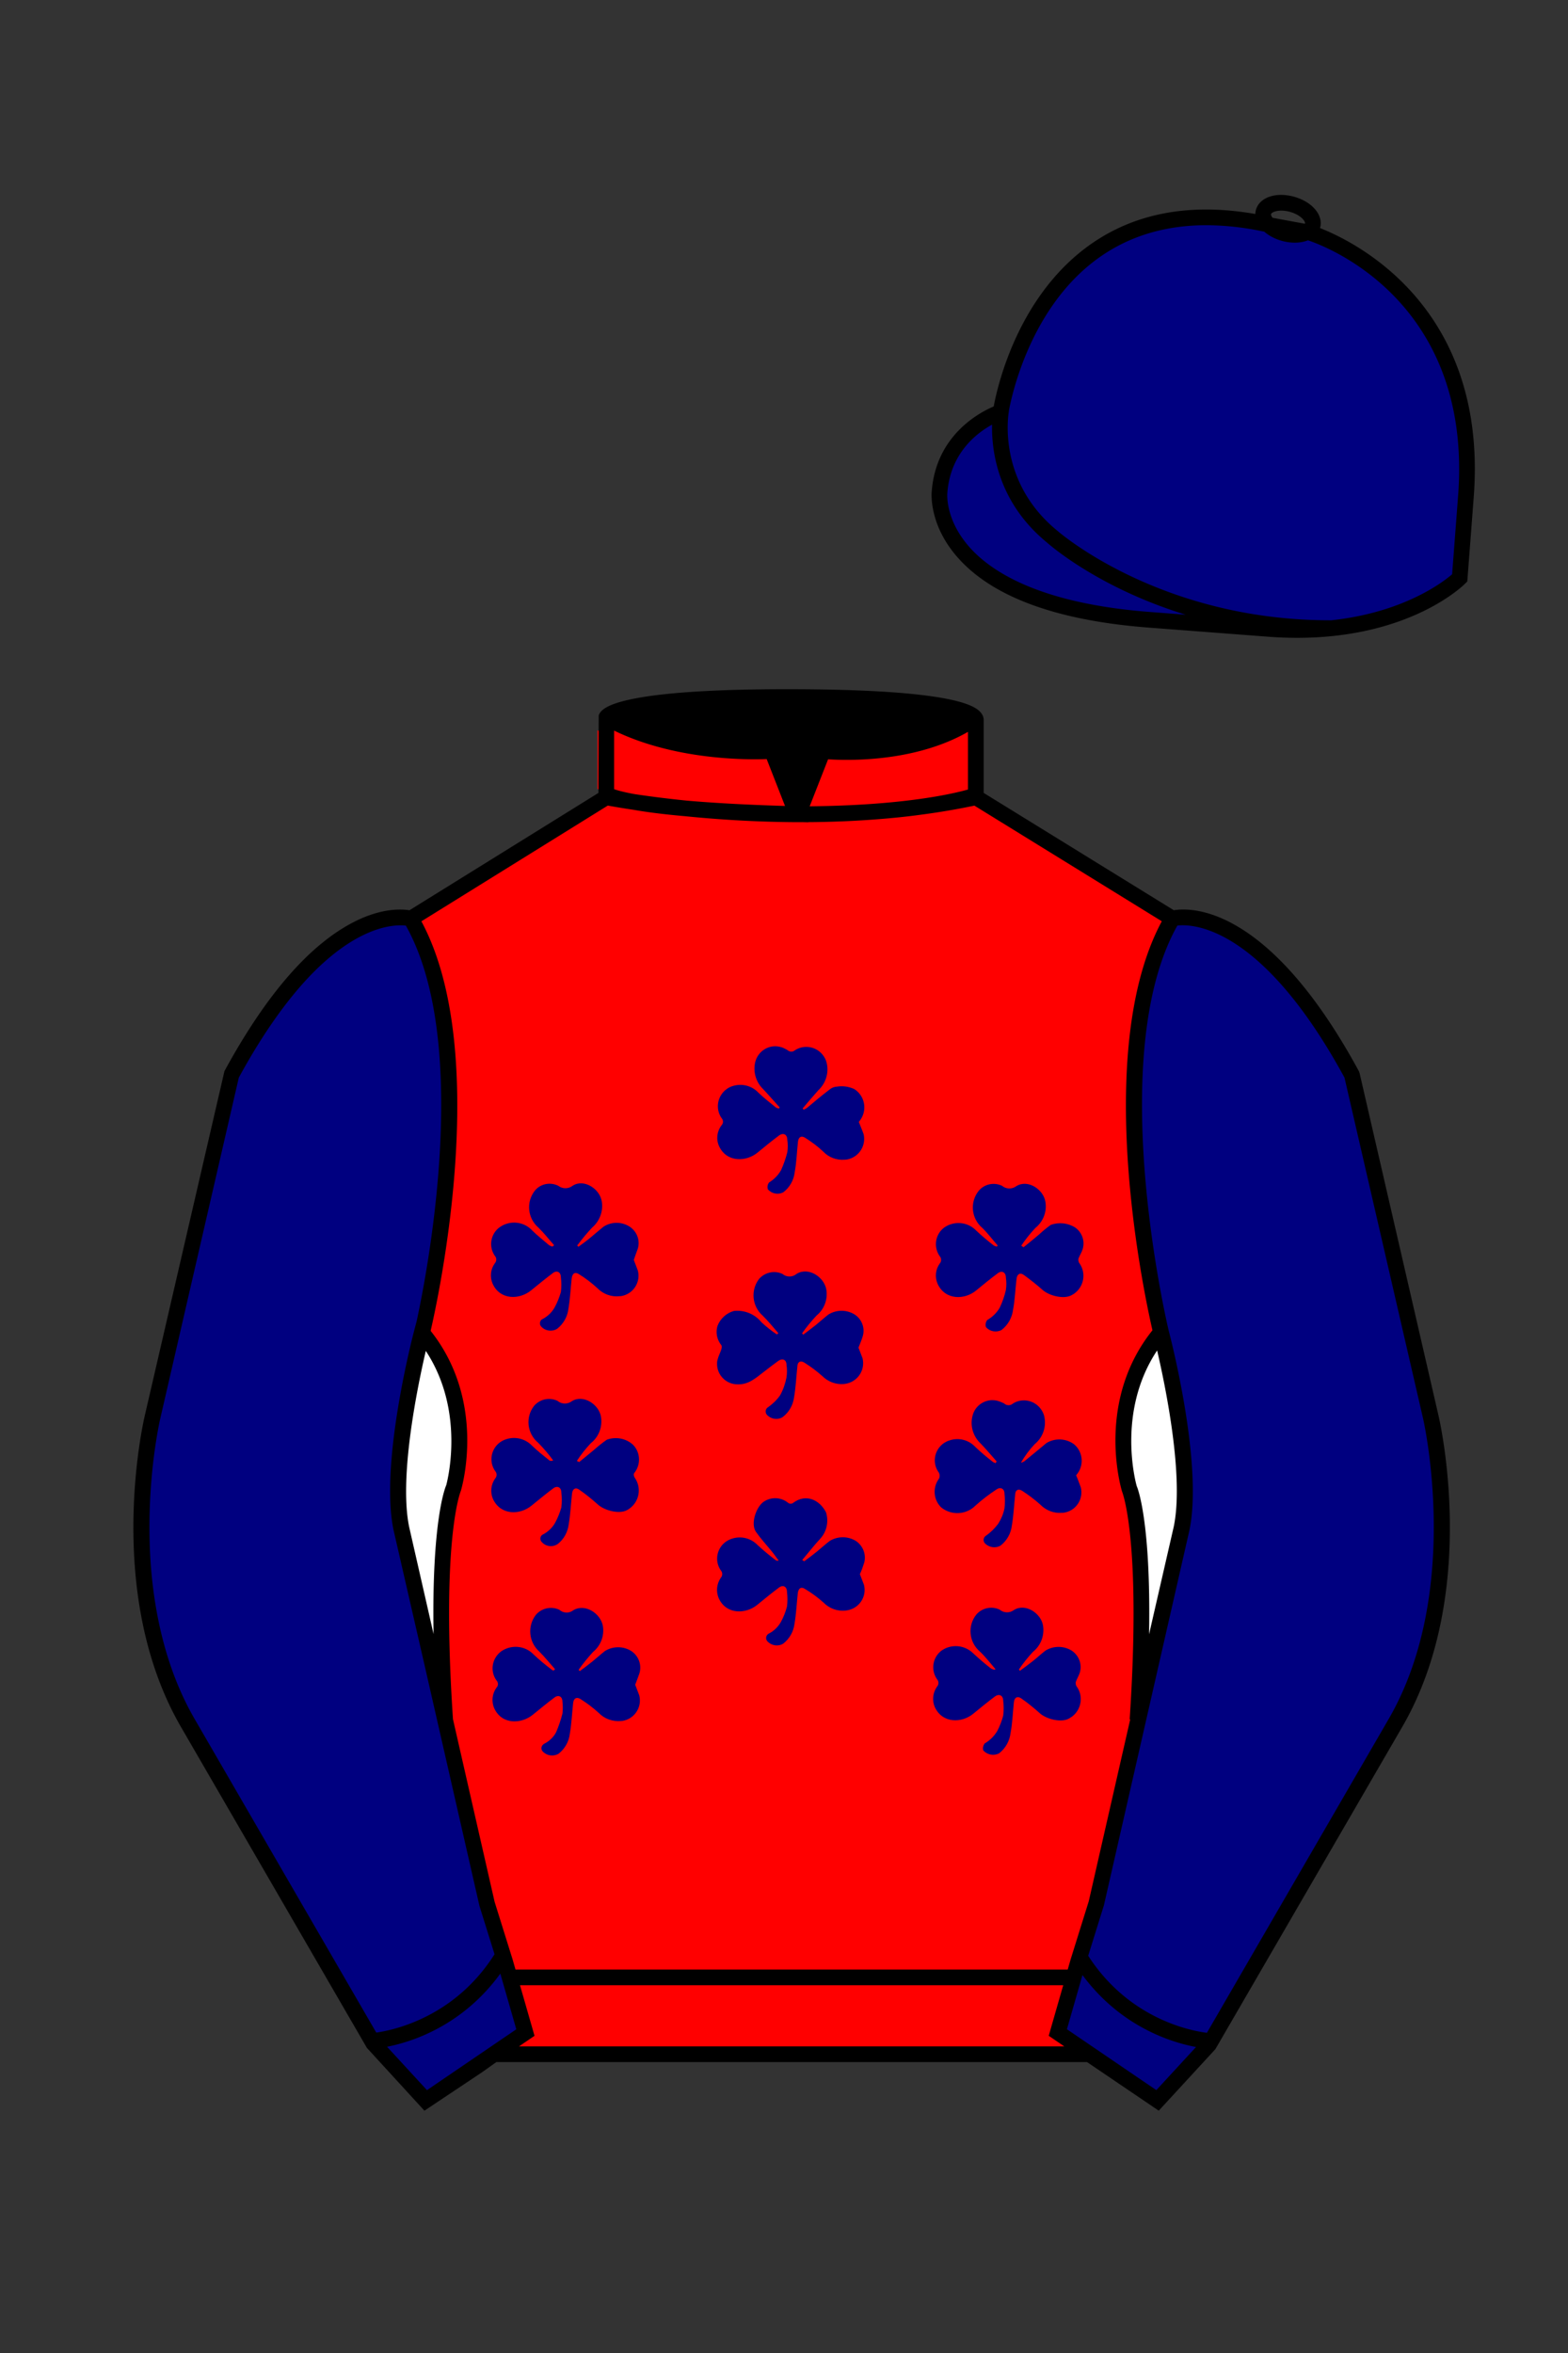
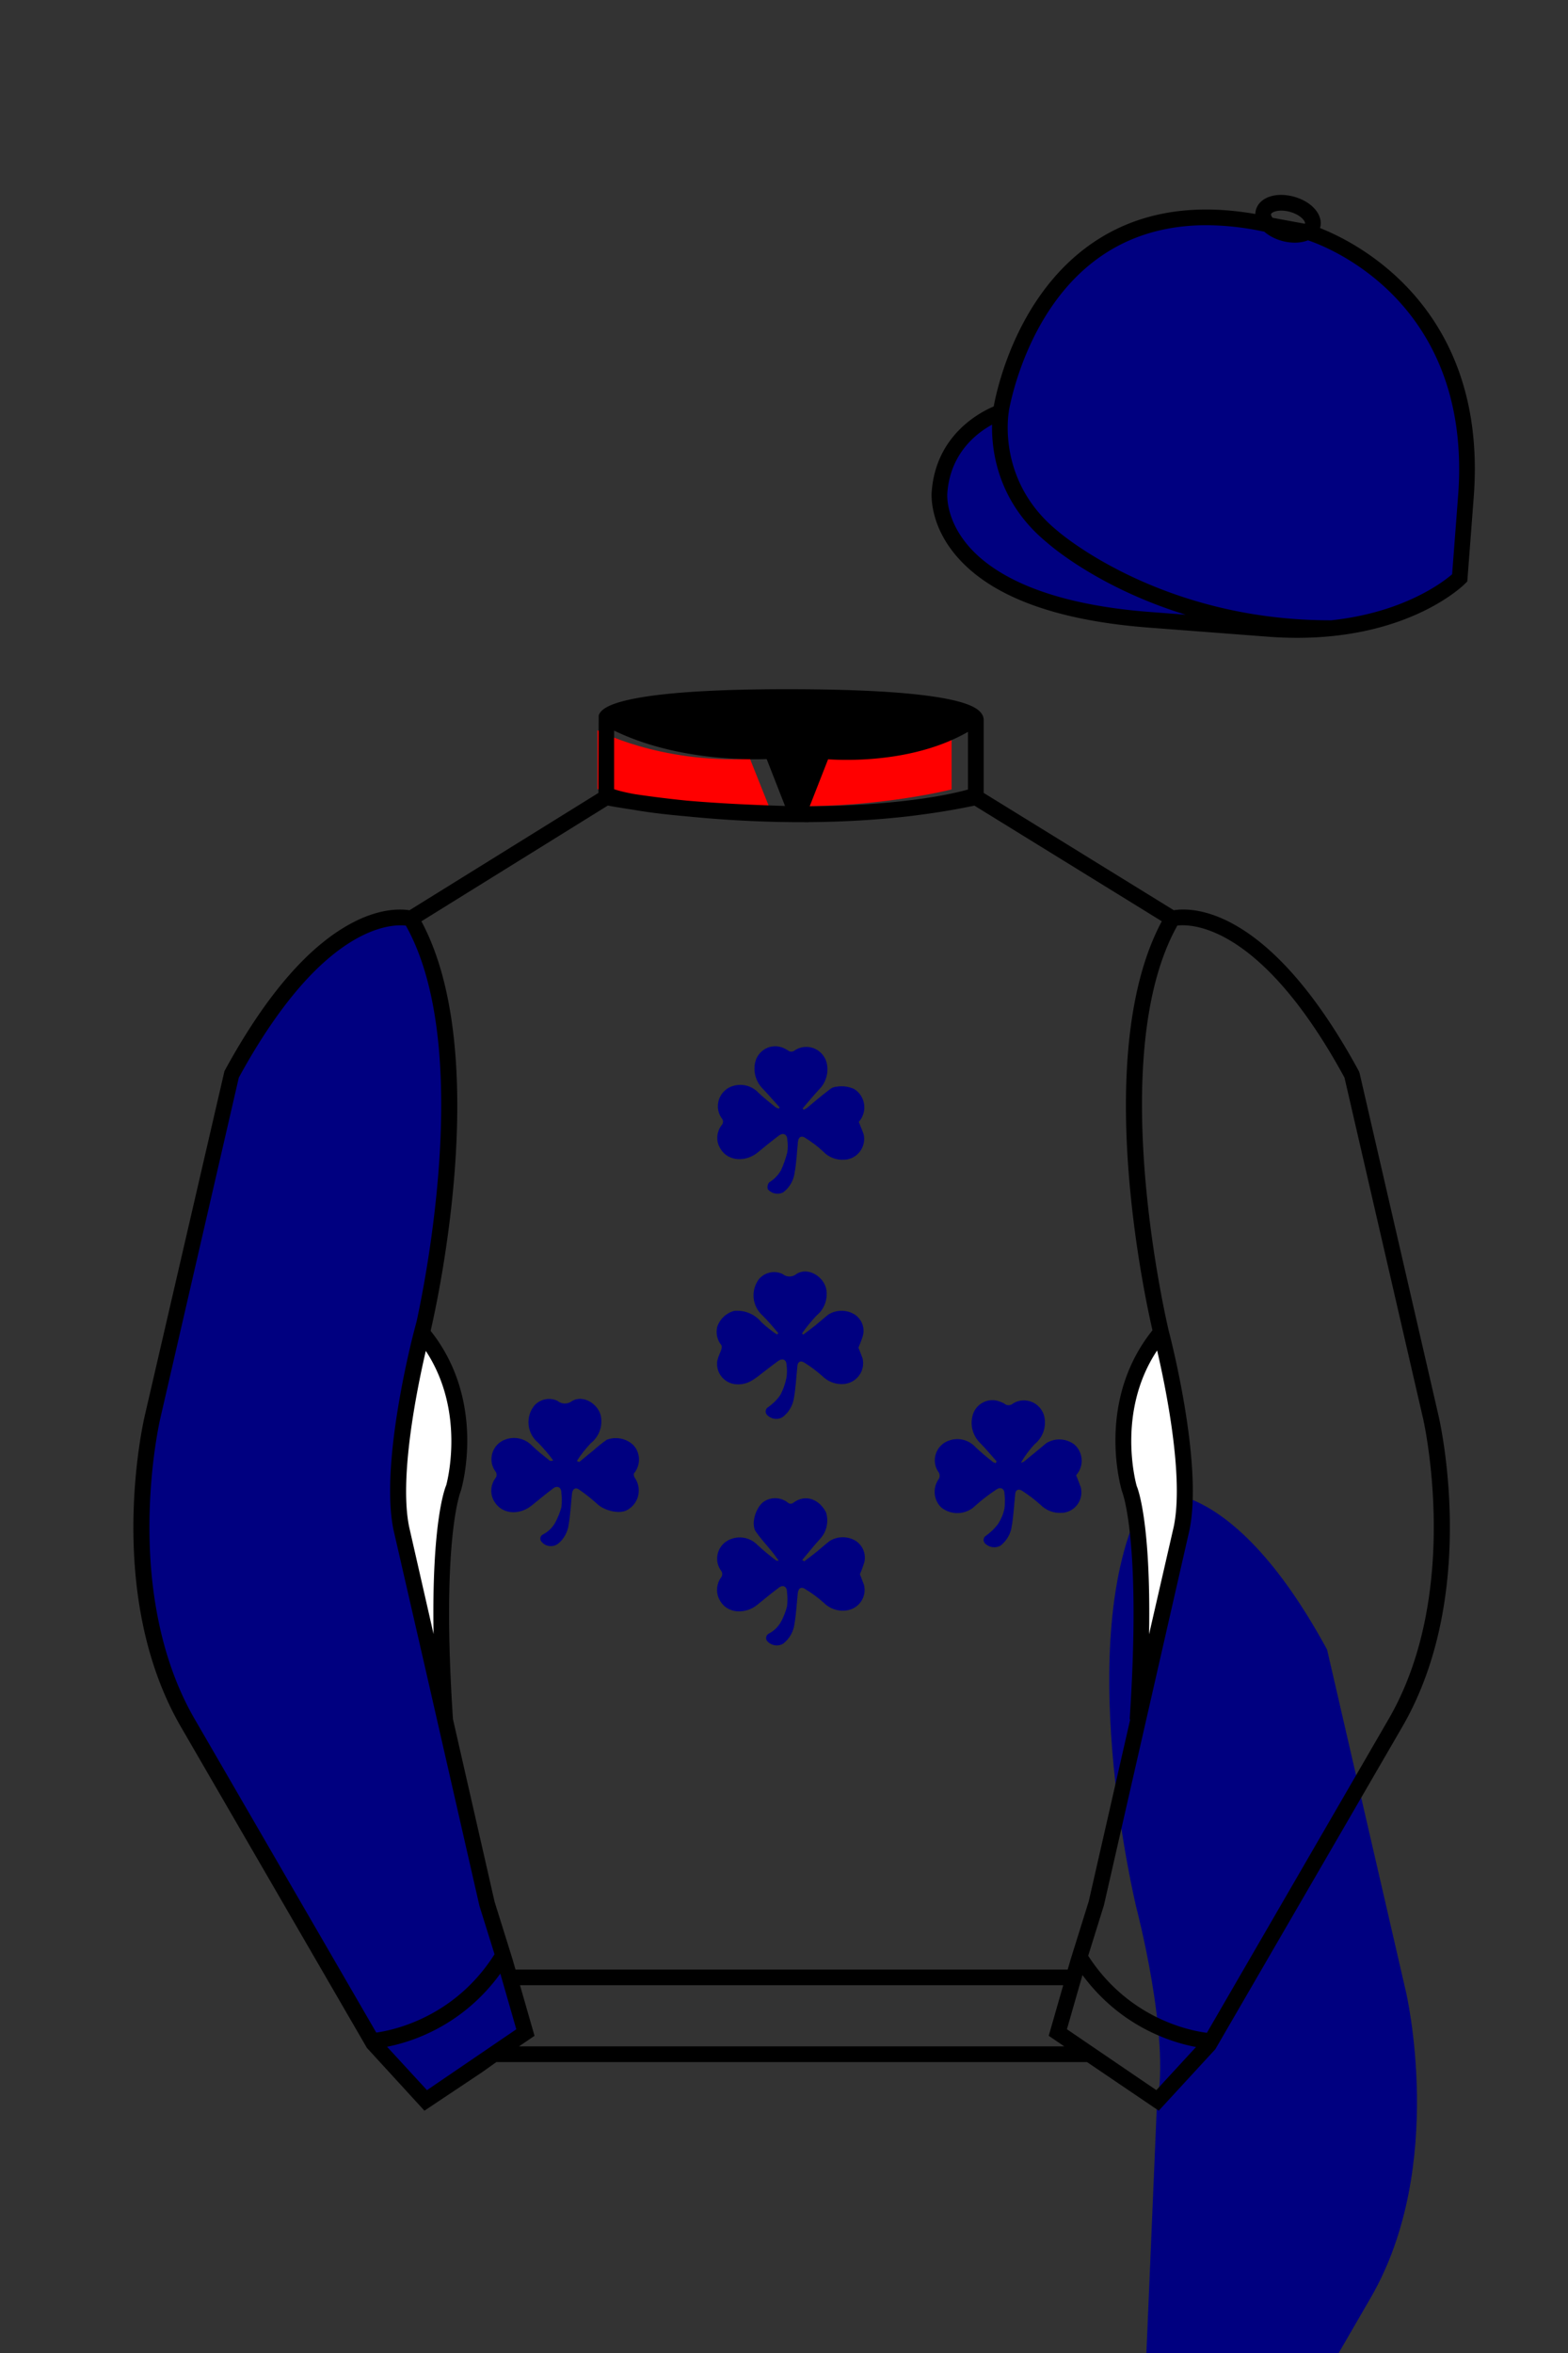
<svg xmlns="http://www.w3.org/2000/svg" viewBox="0 0 100 150">
  <rect x="0" y="0" width="100" height="150" fill="#333333" stroke="none" />
-   <path d="M74.752 58.99s5.164-1.613 11.451 9.961l5.025 21.795s2.623 11.087-2.232 19.497l-11.869 20.482-3.318 3.605-4.346-2.944H31.484l-1.03.731-3.317 2.213-1.658-1.802-1.659-1.803-5.936-10.241-5.936-10.241c-2.427-4.205-2.985-9.08-2.936-12.902.049-3.823.705-6.595.705-6.595l2.512-10.897 2.512-10.898c3.144-5.787 6.007-8.277 8.084-9.321 2.077-1.043 3.368-.64 3.368-.64l6.228-3.865 6.229-3.865v-5.08s.087-.328 1.571-.655c1.483-.328 4.364-.655 9.95-.655 6.222 0 9.232.368 10.689.737 1.455.369 1.357.737 1.357.737v4.916l12.535 7.73z" fill="#FF0000" />
  <path d="M49.71,70.58c-.35-.38-.68-.77-1.03-1.14-.46-.44-.66-1.09-.52-1.71.16-.71.86-1.16,1.56-1h0c.08.02.17.04.25.08.09.05.18.08.26.14.14.12.34.12.47,0,.62-.4,1.45-.22,1.85.41.11.16.17.35.2.54.09.59-.12,1.19-.56,1.6-.34.38-.67.77-1,1.16l.06.08c.07-.03.14-.06.2-.1.47-.4.98-.82,1.49-1.21.13-.1.28-.15.45-.16.37-.06.74,0,1.08.15.65.4.85,1.26.44,1.91-.04.07-.09.13-.14.19.1.26.22.53.31.79.16.71-.28,1.42-.99,1.59-.08.02-.16.03-.23.03-.51.04-1.01-.15-1.36-.52-.35-.33-.74-.62-1.14-.87-.25-.17-.44-.06-.47.25-.07.65-.09,1.31-.21,1.95-.06.51-.33.97-.73,1.27-.33.17-.73.09-.98-.19-.05-.15-.02-.32.08-.44.32-.2.59-.47.77-.8.16-.36.29-.73.39-1.12.04-.27.04-.54,0-.8,0-.34-.25-.47-.52-.28-.47.35-.92.72-1.37,1.09-.72.6-1.97.65-2.46-.4-.2-.44-.14-.95.16-1.34.12-.13.12-.32,0-.45-.42-.6-.27-1.43.33-1.86.11-.08.23-.14.36-.18.58-.19,1.22-.04,1.64.4.35.34.74.64,1.12.95.06.04.13.06.2.08l.05-.07Z" fill="#000080" />
-   <path d="M35.34,79.38c-.33-.37-.64-.77-1-1.12-.7-.6-.8-1.65-.22-2.37.36-.43.97-.55,1.48-.3.27.21.65.21.92,0,.72-.47,1.74.2,1.86,1.01.1.62-.14,1.25-.62,1.66-.34.36-.65.74-.95,1.14l.08.08c.27-.2.55-.4.81-.62s.52-.44.79-.66c.51-.33,1.16-.33,1.67,0,.47.31.68.89.51,1.42-.08.22-.16.43-.25.7.07.17.16.42.26.68.18.71-.25,1.42-.95,1.6,0,0,0,0,0,0-.07.02-.14.03-.21.03-.53.06-1.05-.13-1.42-.51-.36-.33-.75-.63-1.17-.89-.25-.17-.43-.06-.47.26-.07.65-.1,1.31-.21,1.95-.06.5-.32.96-.72,1.27-.33.2-.75.14-1.01-.14-.12-.12-.11-.31,0-.43.02-.02.04-.03.06-.04.33-.17.61-.43.79-.75.17-.31.3-.64.4-.98.04-.31.04-.63,0-.95,0-.33-.26-.47-.53-.25-.47.35-.91.72-1.37,1.09-.75.61-1.98.62-2.45-.42-.19-.43-.14-.93.14-1.31.12-.14.12-.34,0-.47-.42-.6-.27-1.44.34-1.85,0,0,.01,0,.02-.01.1-.07.22-.13.34-.17.59-.21,1.25-.05,1.67.4.34.34.72.63,1.09.95.07.04.14.07.21.09l.11-.09Z" fill="#000080" />
-   <path d="M65.29,79.5c.32-.26.65-.52.95-.78.25-.23.5-.44.78-.64.52-.18,1.1-.12,1.56.18.43.31.62.85.47,1.36-.06.21-.19.4-.27.61-.02.09,0,.19.04.27.46.62.33,1.49-.29,1.95,0,0,0,0,0,0-.06.04-.12.08-.18.11-.47.28-1.42.06-1.86-.33-.38-.34-.78-.65-1.19-.95-.24-.18-.44-.06-.47.25-.08.65-.1,1.31-.22,1.95-.06.51-.32.98-.73,1.3-.33.18-.75.11-1-.18-.05-.15-.02-.32.08-.45.33-.19.61-.46.8-.79.17-.36.3-.73.39-1.12.04-.27.04-.53,0-.8,0-.34-.26-.47-.52-.27-.47.35-.92.72-1.37,1.09-.73.61-1.97.64-2.46-.41-.19-.43-.14-.92.13-1.3.12-.13.12-.34,0-.47-.42-.6-.28-1.43.32-1.85,0,0,0,0,0,0,.11-.07.22-.13.34-.17.59-.21,1.24-.06,1.67.39.36.34.73.65,1.12.95.06.03.13.06.19.07l.06-.07c-.33-.37-.63-.78-.98-1.12-.71-.6-.81-1.65-.23-2.37.36-.43.97-.56,1.48-.32.26.22.64.23.91.03.74-.47,1.74.21,1.86.99.11.63-.14,1.27-.64,1.67-.33.35-.63.73-.9,1.13l.14.1Z" fill="#000080" />
  <path d="M49.64,84.99c-.33-.38-.64-.77-1-1.12-.68-.6-.78-1.62-.23-2.34.37-.42.97-.56,1.49-.32.26.22.64.22.9,0,.75-.47,1.76.19,1.9,1,.1.62-.13,1.25-.62,1.65-.34.36-.65.74-.93,1.14l.08.08c.27-.21.55-.41.81-.62s.52-.45.79-.66c.51-.32,1.17-.32,1.68,0,.46.3.67.87.51,1.39-.07.23-.17.47-.27.72l.26.68c.17.71-.26,1.42-.97,1.6,0,0,0,0,0,0-.08.02-.15.03-.23.04-.51.04-1.01-.15-1.37-.51-.35-.31-.72-.59-1.12-.84-.26-.18-.47-.07-.47.26-.07.65-.1,1.31-.21,1.95-.07.5-.33.95-.73,1.25-.33.2-.75.13-1.01-.16-.11-.14-.09-.34.05-.45l.03-.02c.3-.21.56-.46.77-.76.2-.36.33-.74.41-1.14.04-.27.04-.53,0-.8,0-.33-.25-.45-.53-.25s-.67.5-.99.75c-.47.36-.91.76-1.6.74-.72,0-1.31-.58-1.31-1.3,0,0,0,0,0,0,0-.09,0-.17.03-.26.05-.23.17-.44.24-.66.03-.09.05-.23,0-.28-.28-.35-.37-.81-.24-1.23.18-.46.57-.82,1.05-.95.67-.07,1.33.2,1.75.72.31.29.64.55.99.78l.11-.1Z" fill="#000080" />
  <path d="M36.93,93.21l.95-.78c.26-.23.53-.45.82-.65.57-.21,1.22-.09,1.67.32.49.5.51,1.29.06,1.83-.03.09,0,.19.05.27.45.64.3,1.53-.35,1.98-.04.03-.08.06-.13.08-.47.28-1.42.05-1.86-.34-.38-.34-.77-.66-1.19-.95-.24-.18-.44-.06-.47.25-.07.65-.1,1.31-.21,1.95-.06.49-.3.94-.69,1.25-.32.23-.77.18-1.03-.12-.12-.12-.12-.31,0-.43,0,0,0,0,0,0,.02-.02.04-.03.06-.04.33-.17.61-.43.79-.75.17-.31.3-.64.4-.98.04-.31.04-.63,0-.95,0-.34-.26-.47-.53-.26-.47.35-.91.72-1.37,1.09-.74.61-1.97.63-2.46-.42-.19-.43-.13-.93.14-1.31.12-.13.12-.34,0-.47-.42-.6-.27-1.43.33-1.85.1-.07.22-.13.34-.17.59-.21,1.24-.05,1.67.39.35.34.73.64,1.12.95.05.04.13.04.24,0-.29-.4-.61-.77-.95-1.12-.72-.59-.84-1.64-.26-2.37.37-.42.97-.55,1.48-.31.26.22.64.23.91.03.73-.47,1.75.2,1.87,1,.1.63-.14,1.27-.65,1.67-.33.35-.63.73-.89,1.13l.14.07Z" fill="#000080" />
  <path d="M63.56,93.16c-.34-.38-.67-.78-1.02-1.14-.48-.45-.68-1.12-.52-1.75.16-.7.86-1.14,1.56-.98.15.04.3.1.45.17.16.16.42.16.59,0,.63-.38,1.45-.17,1.83.47.09.15.15.31.17.48.1.62-.14,1.25-.63,1.65-.34.36-.64.76-.88,1.19.07-.02.14-.05.21-.09.47-.38.95-.78,1.42-1.17.55-.33,1.24-.3,1.76.08.58.49.65,1.36.16,1.94,0,0,0,0,0,0l-.03.03c.1.26.21.52.3.78.17.71-.26,1.42-.97,1.59,0,0,0,0,0,0-.08.02-.16.03-.24.03-.51.04-1.01-.15-1.37-.52-.36-.32-.74-.61-1.14-.87-.26-.18-.47-.07-.47.26-.07.65-.1,1.31-.21,1.95-.06.5-.32.96-.72,1.27-.33.19-.75.12-1.01-.16-.11-.14-.09-.34.05-.45l.03-.02c.3-.21.56-.47.78-.76.19-.3.33-.63.4-.98.04-.31.04-.63,0-.95,0-.31-.25-.44-.51-.26-.47.31-.92.65-1.34,1.03-.59.59-1.53.64-2.18.12-.48-.46-.56-1.2-.2-1.76.13-.15.13-.38,0-.53-.4-.61-.22-1.43.39-1.83.1-.06.21-.12.32-.15.59-.21,1.25-.04,1.67.42.36.34.73.65,1.12.95.05.03.11.06.17.07l.07-.13Z" fill="#000080" />
  <path d="M51.29,99.53c.27-.2.54-.4.81-.62s.54-.47.82-.68c.51-.31,1.15-.31,1.66,0,.45.3.67.85.54,1.37-.08.26-.17.51-.28.75.07.18.16.43.26.68.18.71-.25,1.42-.95,1.6-.07.02-.14.03-.21.04-.53.06-1.05-.13-1.42-.51-.36-.32-.75-.61-1.17-.86-.25-.17-.43-.06-.47.26-.07.65-.1,1.31-.21,1.95-.06.5-.32.96-.72,1.27-.33.2-.75.13-1.01-.15-.11-.12-.11-.31.01-.43h0s.04-.03.06-.05c.33-.16.61-.43.79-.75.17-.31.3-.64.39-.98.04-.31.04-.63,0-.95,0-.33-.26-.47-.53-.25-.47.35-.92.72-1.37,1.09-.71.58-1.95.64-2.44-.4-.2-.43-.15-.94.12-1.33.12-.13.12-.34,0-.47-.42-.6-.26-1.43.34-1.84,0,0,0,0,0,0,.1-.07.22-.13.34-.17.59-.21,1.24-.05,1.67.4.38.35.77.67,1.18.98.05.02.11.02.16,0-.16-.2-.3-.42-.47-.62-.33-.4-.68-.78-.98-1.21-.35-.5,0-1.55.47-1.9.48-.34,1.12-.32,1.58.05.09.08.24.08.33,0,.81-.6,1.68-.19,2.09.61.18.58.05,1.21-.35,1.66-.41.44-.78.92-1.17,1.38l.12.07Z" fill="#000080" />
-   <path d="M35.4,106.41c-.33-.37-.65-.77-1-1.12-.68-.6-.78-1.62-.23-2.34.37-.44.99-.57,1.5-.33.25.22.62.24.88.04.75-.47,1.76.19,1.9,1,.1.62-.14,1.25-.63,1.65-.33.36-.64.74-.92,1.14l.08.08c.27-.2.55-.41.81-.62s.52-.45.79-.66c.51-.32,1.17-.32,1.68,0,.47.31.68.89.52,1.42-.08.23-.17.47-.27.73.07.17.16.43.26.68.18.71-.26,1.43-.96,1.6h0c-.07.02-.13.03-.2.03-.53.05-1.05-.13-1.42-.51-.35-.32-.73-.61-1.14-.87-.26-.18-.47-.08-.5.25-.07.65-.1,1.31-.21,1.95-.06.5-.32.96-.72,1.27-.33.19-.75.13-1.01-.15-.11-.12-.11-.31.02-.43.02-.02.04-.03.06-.05.33-.16.61-.42.78-.75.16-.38.3-.78.4-1.18.03-.25.03-.51,0-.76,0-.34-.26-.47-.53-.25-.47.35-.91.72-1.37,1.09-.72.58-1.95.64-2.44-.4-.2-.43-.15-.94.13-1.33.13-.13.13-.34,0-.47-.43-.6-.28-1.43.32-1.86.12-.08.24-.14.38-.19.59-.2,1.24-.05,1.67.4.37.35.76.67,1.17.98.03.02.07.04.1.05l.09-.08Z" fill="#000080" />
-   <path d="M63.49,106.41c-.33-.38-.63-.78-.99-1.12-.71-.6-.81-1.65-.23-2.37.37-.42.97-.55,1.48-.31.26.22.64.23.91.03.73-.47,1.74.21,1.86.99.1.63-.14,1.27-.64,1.67-.33.35-.63.73-.9,1.13l.07.08c.27-.2.54-.4.81-.61s.54-.47.82-.68c.51-.31,1.15-.31,1.66,0,.46.3.68.86.53,1.39-.06.21-.19.4-.26.61-.02.09,0,.19.04.27.46.61.33,1.48-.28,1.94-.06.04-.12.08-.19.12-.47.28-1.42.06-1.86-.33-.38-.34-.77-.66-1.19-.95-.24-.17-.44-.06-.47.25-.07.65-.09,1.31-.21,1.95-.06.51-.32.98-.73,1.3-.34.18-.75.1-1.01-.18-.05-.15-.01-.32.09-.45.33-.19.6-.46.8-.79.16-.31.29-.64.38-.98.04-.31.04-.63,0-.95,0-.34-.26-.47-.53-.27-.47.35-.92.72-1.37,1.09-.73.61-1.97.64-2.46-.41-.19-.43-.13-.93.14-1.31.12-.13.12-.34,0-.47-.42-.6-.28-1.43.32-1.85.11-.07.22-.13.34-.17.59-.21,1.24-.05,1.67.39.36.33.73.65,1.12.95.06.03.13.06.2.07l.08-.02Z" fill="#000080" />
  <path fill="#000080" d="M83.483 14.819s11.045 3.167 10.006 16.831l-.299 3.929-.098 1.266s-3.854 3.878-12.191 3.244l-7.594-.578c-14.146-1.076-13.389-8.132-13.389-8.132.299-3.929 3.901-5.104 3.901-5.104s2.192-14.981 16.72-12.033l.391.107 2.553.47z" />
  <path fill="#000080" d="M27.109 134.103l2.913-1.944 1.434-.999 2.014-1.385-1.298-4.521-1.154-3.698-5.45-23.896c-.876-4.191 1.314-12.492 1.314-12.492s4.328-17.817-.715-26.405c0 0-5.164-1.613-11.452 9.961L9.69 90.519s-2.623 11.088 2.231 19.498l11.871 20.482 3.317 3.604" />
-   <path fill="#000080" d="M73.785 134.1l-2.912-1.944-1.434-1-2.014-1.384 1.297-4.521 1.154-3.698 5.451-23.896c.875-4.191-1.314-12.493-1.314-12.493s-4.328-17.816.715-26.404c0 0 5.164-1.613 11.451 9.961l5.025 21.795s2.623 11.087-2.232 19.497l-11.869 20.482-3.318 3.605" />
+   <path fill="#000080" d="M73.785 134.1c.875-4.191-1.314-12.493-1.314-12.493s-4.328-17.816.715-26.404c0 0 5.164-1.613 11.451 9.961l5.025 21.795s2.623 11.087-2.232 19.497l-11.869 20.482-3.318 3.605" />
  <path fill="#FF0000" d="M47.835 48.387l1.188 2.979s-8-.104-10.917-1.063v-3.75c0 .001 3.843 2.084 9.729 1.834zm3.948 0l-1.219 3c5.563.094 10.125-1.063 10.125-1.063v-3.688c-3.656 2.033-8.906 1.751-8.906 1.751z" />
  <path fill="#fff" d="M25.587 97.434c-.875-4.191 1.313-12.492 1.313-12.492 3.678 4.398 2.014 9.944 2.014 9.944s-1.313 2.917-.525 14.753l-2.802-12.205z" />
  <path fill="#fff" d="M75.345 97.434c.877-4.191-1.313-12.492-1.313-12.492-3.678 4.398-2.014 9.944-2.014 9.944s1.313 2.917.525 14.753l2.802-12.205z" />
  <path d="M84.819 40.543c-11.27 0-17.779-5.718-18.052-5.961-4.297-3.521-3.444-8.346-3.406-8.55l.982.184c-.033.181-.769 4.457 3.075 7.606.08.071 6.532 5.721 17.403 5.721h.09l.002 1h-.094z  M82.73 40.661c-.596 0-1.218-.023-1.867-.072l-7.593-.579c-6.005-.457-10.158-2.021-12.344-4.647-1.696-2.038-1.513-3.956-1.504-4.037.271-3.571 3.034-5.027 3.952-5.415.256-1.371 1.571-7.096 6.191-10.343 2.977-2.091 6.7-2.705 11.074-1.816l.423.115 2.559.471c.114.033 11.425 3.44 10.367 17.35l-.411 5.379-.13.13c-.151.154-3.53 3.464-10.717 3.464zm-5.795-26.304c-2.591 0-4.87.677-6.794 2.03-4.813 3.383-5.817 9.896-5.826 9.961l-.045.305-.294.098c-.134.044-3.289 1.132-3.558 4.667-.008.078-.137 1.629 1.303 3.337 1.386 1.645 4.527 3.718 11.625 4.258l7.594.578c7.166.546 10.944-2.356 11.67-2.982l.381-4.997c.977-12.83-9.1-16.144-9.624-16.307l-2.958-.58a17.567 17.567 0 0 0-3.474-.368z  M82.73 40.661c-.596 0-1.218-.023-1.867-.072l-7.593-.579c-6.005-.457-10.158-2.021-12.344-4.647-1.696-2.038-1.513-3.956-1.504-4.037.271-3.571 3.034-5.027 3.952-5.415.256-1.371 1.571-7.096 6.191-10.343 2.977-2.091 6.7-2.705 11.074-1.816l.423.115 2.559.471c.114.033 11.425 3.44 10.367 17.35l-.411 5.379-.13.13c-.151.154-3.53 3.464-10.717 3.464zm-5.795-26.304c-2.591 0-4.87.677-6.794 2.03-4.813 3.383-5.817 9.896-5.826 9.961l-.045.305-.294.098c-.134.044-3.289 1.132-3.558 4.667-.008.078-.137 1.629 1.303 3.337 1.386 1.645 4.527 3.718 11.625 4.258l7.594.578c7.166.546 10.944-2.356 11.67-2.982l.381-4.997c.977-12.83-9.1-16.144-9.624-16.307l-2.958-.58a17.567 17.567 0 0 0-3.474-.368z  M82.574 15.469a3.11 3.11 0 0 1-.82-.114c-.686-.19-1.256-.589-1.524-1.066-.169-.299-.215-.613-.132-.908.223-.802 1.273-1.161 2.436-.838.685.189 1.255.587 1.524 1.065.169.299.215.614.132.91-.082.295-.282.54-.58.709-.285.16-.646.242-1.036.242zm-.858-2.042c-.389 0-.63.131-.655.223-.009.033.005.087.039.147.104.185.409.452.922.594.513.143.91.07 1.095-.035.061-.035.101-.074.109-.107l.001-.002c.01-.033-.005-.088-.04-.149-.104-.185-.408-.451-.92-.593a2.105 2.105 0 0 0-.551-.078z  M73.901 134.551l-7.018-4.773 1.396-4.866 1.157-3.71 5.441-23.858c.839-4.021-1.289-12.173-1.311-12.254-.181-.745-4.32-18.123.767-26.785l.099-.167.184-.057c.229-.071 5.632-1.596 12.04 10.199l.048.126 5.025 21.795c.108.458 2.611 11.375-2.287 19.859L77.51 130.632l-3.609 3.919zm-5.857-5.19l5.701 3.883 2.991-3.249 11.842-20.436c4.696-8.134 2.204-19.022 2.179-19.131l-5.011-21.731c-5.364-9.843-9.742-9.825-10.658-9.696-4.709 8.387-.593 25.667-.55 25.842.088.334 2.206 8.455 1.317 12.714l-5.453 23.905-1.164 3.736-1.194 4.163zM27.069 134.554l-3.671-4.006-11.871-20.482c-4.897-8.485-2.394-19.403-2.284-19.864l5.071-21.919c6.411-11.799 11.813-10.27 12.04-10.199l.185.057.098.167c5.087 8.663.948 26.041.77 26.776-.024.091-2.152 8.245-1.31 12.271l5.448 23.888 1.144 3.661 1.4 4.877-7.02 4.773zm-2.834-4.555l2.99 3.248 5.702-3.883-1.198-4.175-1.151-3.688-5.46-23.934c-.893-4.267 1.227-12.388 1.317-12.731.04-.165 4.155-17.44-.551-25.829-.909-.107-5.339-.069-10.661 9.692l-5.008 21.729c-.026.111-2.519 11.001 2.176 19.136l11.844 20.435z  M23.777 130.604l-.057-.998c.049-.003 4.939-.348 7.894-5.146l.852.523c-3.237 5.258-8.468 5.609-8.689 5.621z  M27.903 109.751l-2.805-12.215c-.89-4.259 1.229-12.379 1.319-12.723l.247-.935.621.742c3.807 4.551 2.18 10.171 2.109 10.408-.034.087-1.268 3.124-.505 14.576l-.986.147zm-1.827-12.425l1.575 6.859c-.126-7.325.762-9.403.808-9.505-.004 0 1.317-4.618-1.323-8.591-.54 2.327-1.721 8.062-1.06 11.237zM51.09 52.412c-6.99 0-12.442-1.079-12.523-1.095l.198-.98c.12.025 12.197 2.409 23.363.001l.211.978c-3.813.822-7.727 1.096-11.249 1.096z  M51.547 52.42l-.754-.02c-10.628-.278-12.238-1.21-12.453-1.394l.65-.76-.325.38.288-.408c.059.036 1.529.871 11.112 1.161l-1.17-2.989c-1.409.054-6.492.059-10.477-2.209l.494-.869c4.315 2.455 10.223 2.065 10.282 2.063l.367-.026 1.986 5.071z  M50.904 52.404h-.733l1.983-5.065.379.041c.058.007 5.735.577 9.436-2.061l.58.814c-3.475 2.477-8.334 2.363-9.738 2.272L51.638 51.4c7.338-.069 10.418-1.167 10.449-1.178l.344.939c-.139.051-3.485 1.243-11.527 1.243z  M73.031 109.751l-.986-.146c.762-11.452-.472-14.489-.484-14.519-.092-.295-1.719-5.915 2.088-10.466l.621-.742.246.935c.091.344 2.209 8.465 1.318 12.723l-.002.01-2.801 12.205zm.766-23.661c-2.652 3.985-1.314 8.603-1.3 8.652.027.051.912 2.12.786 9.44l1.573-6.856c.663-3.176-.518-8.911-1.059-11.236zM32.544 125.555h35.971v1H32.544zM77.101 130.604c-.222-.012-5.455-.362-8.689-5.621l.852-.523c2.964 4.818 7.844 5.144 7.893 5.146l-.056.998zM50.949 44.453c9.949 0 11.197 1.295 11.197 1.295-3.447 2.682-9.653 2.065-9.653 2.065l-1.61 3.884-1.652-3.822c-8.023 0-10.431-2.188-10.431-2.188s1.083-1.234 12.149-1.234z  M73.899 134.553l-4.575-3.1H31.658l-.9.639-3.685 2.459-3.671-4.007-11.871-20.482c-2.565-4.445-3.049-9.609-3.003-13.16.049-3.834.691-6.588.719-6.703l5.071-21.919c2.657-4.891 5.449-8.097 8.299-9.529 1.731-.87 2.992-.805 3.498-.724l12.051-7.479.017-4.93c.111-.418.748-.75 1.947-1.015 2.004-.442 5.388-.667 10.058-.667 5.202 0 8.839.253 10.812.752.907.23 1.427.502 1.636.857a.696.696 0 0 1 .099.391v4.611l12.125 7.479c1.135-.186 6.067-.296 11.799 10.253l.048.126L91.732 90.2c.108.458 2.611 11.375-2.287 19.859L77.51 130.632l-3.611 3.921zm-49.659-4.558l2.99 3.249 4.109-2.791h38.292l4.116 2.789 2.989-3.247 11.842-20.436c4.701-8.143 2.204-19.022 2.179-19.131l-5.011-21.732c-5.95-10.916-10.79-9.678-10.836-9.661l-.212.061-.194-.114-12.771-7.877v-5.079c-.095-.068-.353-.209-.98-.369-1.301-.329-4.189-.722-10.566-.722-5.727 0-8.513.35-9.842.644-.712.157-1.041.303-1.179.382v5.143l-12.887 7.998-.218-.068c-.006-.002-1.155-.315-2.994.609-1.825.917-4.664 3.233-7.837 9.053l-5.008 21.729c-.007.03-.645 2.771-.692 6.489-.044 3.425.417 8.398 2.869 12.646l11.841 20.435zm14.835-83.971z  " fill="#000000" />
</svg>